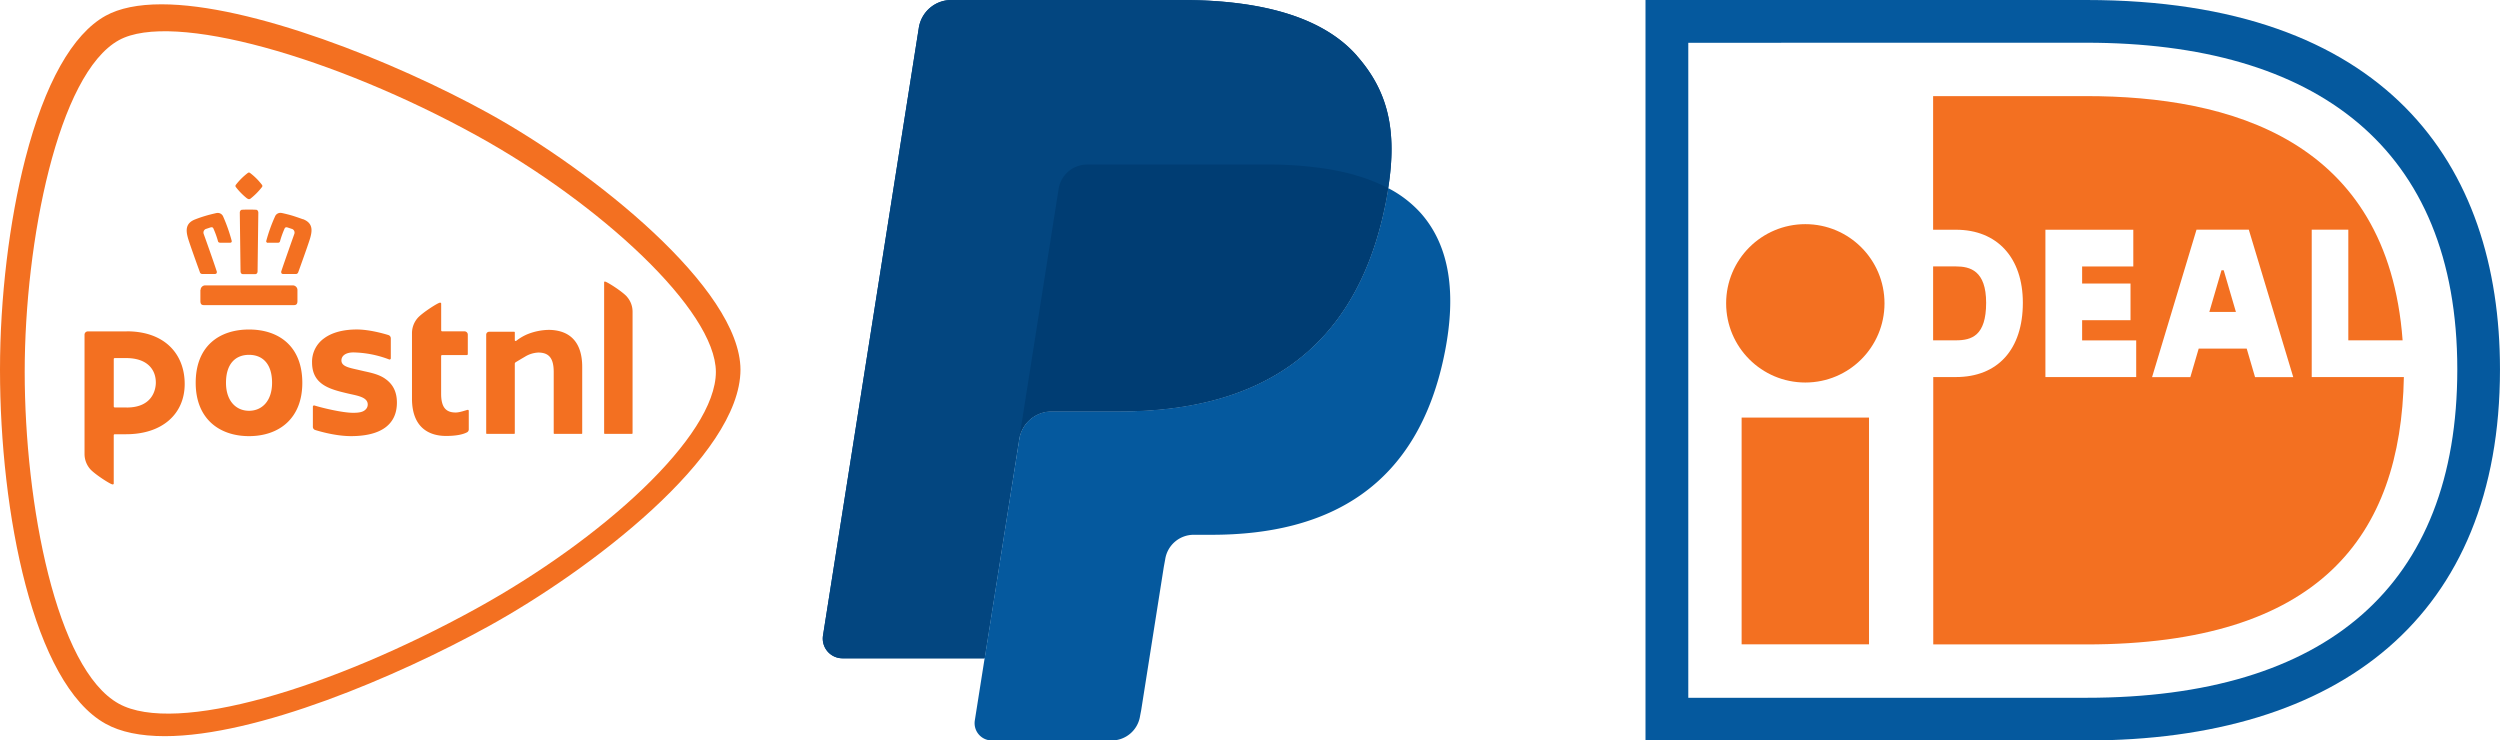
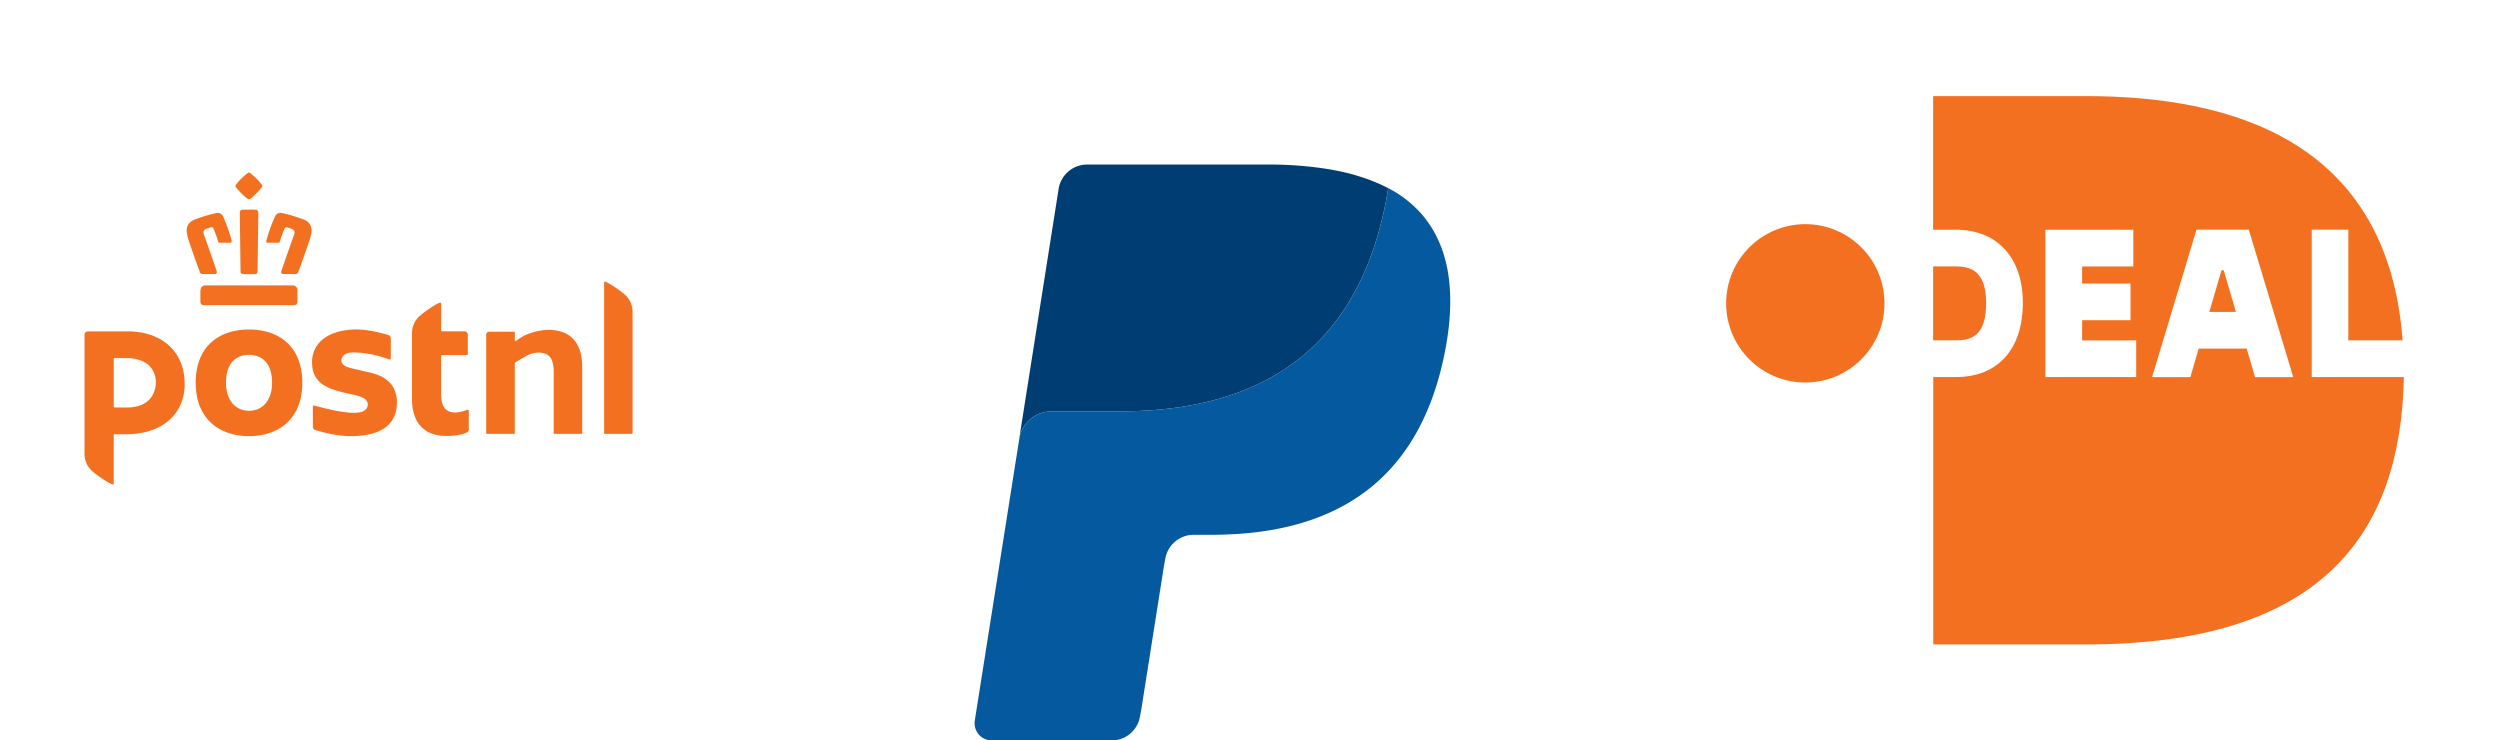
<svg xmlns="http://www.w3.org/2000/svg" viewBox="0 0 1519.29 450">
  <defs>
    <style>.a{fill:#05599e;}.b{fill:#f37021;}.c{fill:#034680;}.d{fill:#003d73;}</style>
  </defs>
  <title>Logo_bottom</title>
-   <path class="a" d="M1115.36,25h267.82c181.79,0,251.46,99.27,251.46,224.5,0,150.15-97.3,225.5-251.46,225.5H1115.36Zm26,26V449.05h241.86c146,0,225.48-68,225.48-199.55,0-135.16-86.13-198.54-225.48-198.54Z" transform="translate(-115.36 -25)" />
-   <path class="b" d="M1173.77,278.77h77.42v137.8h-77.42Z" transform="translate(-115.36 -25)" />
  <circle class="b" cx="1097.12" cy="184.34" r="48.12" />
  <path class="b" d="M1413.56,231.85v22.31h-55.17V164.63h53.41v22.3h-31.1V197.3h29.41v22.31H1380.7v12.25Zm9.65,22.33,27-89.59H1482l27,89.59h-23.21l-5.07-17.33h-29.18l-5.07,17.33Zm34.8-39.62h16.15l-7.41-25.3h-1.35l-7.39,25.3Zm62.14-50h22.32v67.26h33c-9.07-122-105-148.41-192.32-148.41h-93v81.2H1304c25.1,0,40.68,17,40.68,44.4,0,28.26-15.21,45.13-40.68,45.13h-13.77V416.63h93c141.82,0,191.2-65.86,193-162.47h-56V164.6Zm-230,22.35v44.91H1304c9.55,0,18.37-2.76,18.37-22.81,0-19.59-9.81-22.1-18.37-22.1Z" transform="translate(-115.36 -25)" />
-   <path class="c" d="M940.05,58.93C919.21,35.18,881.55,25,833.36,25H693.52a20,20,0,0,0-19.78,16.89L615.51,411.2a12,12,0,0,0,11.86,13.87h86.34l21.68-137.53-.67,4.31A20,20,0,0,1,754.42,275h41c80.59,0,143.7-32.74,162.14-127.44.55-2.8,1-5.53,1.43-8.19h0c5.49-35,0-58.83-19-80.4" transform="translate(-115.36 -25)" />
-   <path class="c" d="M768.42,126.72A17.51,17.51,0,0,1,776,125H885.62a229,229,0,0,1,36.16,2.62q4.63.75,9.23,1.77,6.51,1.44,12.85,3.51A99.18,99.18,0,0,1,959,139.33c5.49-35,0-58.83-19-80.4C919.2,35.18,881.55,25,833.36,25H693.5a20,20,0,0,0-19.76,16.89L615.51,411.18a12,12,0,0,0,11.85,13.88h86.35l45-285.27a17.54,17.54,0,0,1,9.73-13.07Z" transform="translate(-115.36 -25)" />
  <path class="a" d="M957.59,147.52C939.15,242.21,876.05,275,795.45,275h-41a19.93,19.93,0,0,0-19.69,16.89l-27,171A10.51,10.51,0,0,0,718.11,475h72.78a17.51,17.51,0,0,0,17.29-14.77l.71-3.71,13.72-86.94.88-4.8A17.52,17.52,0,0,1,840.78,350h10.89c70.51,0,125.71-28.64,141.84-111.48,6.74-34.61,3.25-63.52-14.56-83.82A69.51,69.51,0,0,0,959,139.33c-.42,2.68-.88,5.39-1.43,8.19Z" transform="translate(-115.36 -25)" />
  <path class="d" d="M939.73,131.64q-4.32-1.26-8.7-2.23c-3.06-.67-6.15-1.26-9.24-1.76A227.89,227.89,0,0,0,885.62,125H776A17.53,17.53,0,0,0,758.7,139.8L735.4,287.54l-.67,4.31A19.94,19.94,0,0,1,754.42,275h41c80.6,0,143.71-32.74,162.14-127.44.55-2.8,1-5.51,1.43-8.19a100.61,100.61,0,0,0-15.16-6.4c-1.37-.45-2.75-.89-4.14-1.29" transform="translate(-115.36 -25)" />
-   <path class="b" d="M412.22,93.8C354.41,61.93,267.58,27.62,213.53,27.62c-14.18,0-25.6,2.34-33.94,6.93-20.19,11.14-37.07,41.17-48.85,86.89-9.77,38-15.38,84.75-15.38,128.26,0,86.57,20.1,190.83,64.23,215.17,9,5,21.11,7.51,35.91,7.51,55.84,0,140.86-36,196.72-66.77,61.52-33.92,153-103.42,153.14-155.91-.09-49.33-89.59-120.86-153.14-155.9M405,394.73c-88.67,48.88-182.83,77-217.4,57.94-38.13-21-57.22-121.56-57.23-201.63,0-79.45,20.28-181.24,57.23-201.62C220,31.53,318.44,59.65,405,107.35c75,41.34,145.35,106.21,145.41,143.69-.07,39.29-69.26,101.7-145.41,143.69" transform="translate(-115.36 -25)" />
  <path class="b" d="M448.47,225.48A36.37,36.37,0,0,0,436.16,228a29.79,29.79,0,0,0-6.62,3.77l-.51.39a.79.79,0,0,1-.28.08.53.53,0,0,1-.53-.51h0V227a.38.38,0,0,0-.39-.38h-15.2a1.77,1.77,0,0,0-1.8,1.76h0V288.3a.39.39,0,0,0,.39.37h16.6a.39.39,0,0,0,.39-.37V246a1.14,1.14,0,0,1,.46-.82c.77-.47,3-1.82,5.79-3.45a16.9,16.9,0,0,1,8-2.48c6.59,0,9.4,3.53,9.4,11.81V288.3a.38.38,0,0,0,.38.37h16.57a.35.35,0,0,0,.37-.37V248c0-14.75-7.16-22.54-20.72-22.54m47.84-20.23c-3-3.3-12.23-9.11-13.28-9.11-.44,0-.52.1-.52.43l0,91.73a.37.37,0,0,0,.36.37h16.54a.39.39,0,0,0,.38-.37V214.38a13.68,13.68,0,0,0-3.5-9.13m-229.58,20c-18,0-32.41,10-32.41,32.4,0,21.93,14.45,32.4,32.41,32.4s32.38-10.47,32.38-32.4c0-22.42-14.48-32.4-32.38-32.4m0,49.39c-8,0-14-6.1-14-17,0-11.84,6-17,14-17s14,5.18,14,17c0,10.88-6,17-14,17m132.92-.56c-.6,0-4.69,1.61-7.3,1.61-5.55,0-8.88-2.63-8.88-11.42v-22.9a.6.6,0,0,1,.61-.6h15a.58.58,0,0,0,.6-.58v0h0V228.36a2,2,0,0,0-2-2H384.08a.6.6,0,0,1-.61-.58V209.59c0-.5-.21-.64-.74-.64-1.2,0-10.54,6-13.44,9.18a14,14,0,0,0-3.56,9.27v39.84c0,17.28,10,22.69,20.72,22.69,6.15,0,10.32-.91,12.79-2.24a2,2,0,0,0,1-1.74V274.67a.61.61,0,0,0-.61-.61M192.35,226.4H168.73a2,2,0,0,0-2,2h0v72.52a14,14,0,0,0,3.55,9.28c2.92,3.19,12.26,9.18,13.47,9.18.52,0,.73-.14.73-.64V289.51a.6.6,0,0,1,.61-.62H192c22.15,0,35.6-12.49,35.6-30.54s-12-32-35.22-32m0,46.26h-7.29a.6.6,0,0,1-.6-.6h0V243.21a.6.6,0,0,1,.6-.6H192c13.09,0,18.06,7.19,18.06,14.86,0,4.35-2.1,15.19-17.7,15.19m156.71-17.75c-3.67-2.41-8.14-3.39-12.47-4.33l-4.29-1c-5.29-1.17-9.46-2.1-9.46-5.53,0-3,2.86-4.88,7.26-4.88a64,64,0,0,1,21.75,4.28.76.76,0,0,0,1-.66V230.57a2.08,2.08,0,0,0-1.45-1.95c-3-.94-11.74-3.39-19.18-3.39-8.26,0-15.14,1.84-19.89,5.36A17.48,17.48,0,0,0,305,245.27c0,13.76,11.28,16.38,21.94,18.9,1.64.38,1.38.32,2,.45,4.86,1.07,9.9,2.18,9.9,6.19a4.21,4.21,0,0,1-1.35,3.11c-1.37,1.35-3.46,1.95-7.47,1.95-6.8,0-19.56-3.18-23.51-4.43a.75.75,0,0,0-.26-.05.73.73,0,0,0-.75.71v12.29a2,2,0,0,0,1.36,1.91c.09,0,11.26,3.74,21.81,3.74,18.45,0,27.9-7.22,27.9-20.38,0-6.62-2.48-11.43-7.53-14.75M265.68,145.64a1.82,1.82,0,0,0,1,.41h0a1.71,1.71,0,0,0,1-.41,40.57,40.57,0,0,0,6.78-6.83,1.12,1.12,0,0,0,0-1.61,37.43,37.43,0,0,0-7.17-7.11,1.17,1.17,0,0,0-.66-.23,1.14,1.14,0,0,0-.64.23,38.47,38.47,0,0,0-7.2,7.11,1.14,1.14,0,0,0,0,1.61,40.14,40.14,0,0,0,6.77,6.83m-28.42,55.58v6.72c0,1.74.63,2.48,2.1,2.48h54.76c1.49,0,2.12-.74,2.12-2.48v-6.72a2.83,2.83,0,0,0-2.81-2.79H240.06a2.83,2.83,0,0,0-2.8,2.79m25.7-9.63h7.52c1.32,0,1.41-1.5,1.41-1.52,0-.29.4-31.53.46-35.78a2.27,2.27,0,0,0-.53-1.46,1.3,1.3,0,0,0-.93-.36c-1.4-.07-2.79-.11-4.18-.11-1.92,0-3.55.07-4.16.11a1.3,1.3,0,0,0-.93.36,2.21,2.21,0,0,0-.53,1.46c.06,4.25.44,35.49.46,35.78,0,.06.1,1.52,1.41,1.52m36.47-33.35c-2-.73-4-1.4-5.82-2-2.37-.74-4.64-1.26-6.63-1.73h-.05a5.67,5.67,0,0,0-1.16-.15,3.52,3.52,0,0,0-3.29,2.24,95.39,95.39,0,0,0-5.24,14.59.93.93,0,0,0,1,1.34h5.87c.78,0,1.23-.27,1.4-.83a55.12,55.12,0,0,1,2.89-8,1.14,1.14,0,0,1,1.06-.57,2.24,2.24,0,0,1,.6.09l3,1a2.4,2.4,0,0,1,1.15,3c-.06.16-6,16.9-7.82,22.41a1.69,1.69,0,0,0,.05,1.46,1.37,1.37,0,0,0,1.15.43h7.27a1.58,1.58,0,0,0,1.71-1l1.09-3c2.11-5.87,5.63-15.68,6.34-18.36,1.18-4.39,1.43-8.72-4.58-11m-62.6,32.34a1.62,1.62,0,0,0,1.74,1h7.27a1.33,1.33,0,0,0,1.14-.43,1.63,1.63,0,0,0,0-1.46c-1.76-5.51-7.74-22.24-7.81-22.41a2.41,2.41,0,0,1,1.15-3l3-1a2.35,2.35,0,0,1,.59-.1,1.1,1.1,0,0,1,1.06.57,54.4,54.4,0,0,1,2.9,8c.17.55.61.83,1.38.83h5.89a1.06,1.06,0,0,0,.91-.34,1.09,1.09,0,0,0,.07-1A99.48,99.48,0,0,0,251,156.64a3.54,3.54,0,0,0-3.31-2.24,5.34,5.34,0,0,0-1.15.15h0c-2,.47-4.28,1-6.65,1.73-1.86.56-3.82,1.22-5.8,2-6,2.25-5.78,6.59-4.61,11,.71,2.67,4.23,12.48,6.34,18.35.47,1.24.83,2.29,1.09,3" transform="translate(-115.36 -25)" />
</svg>